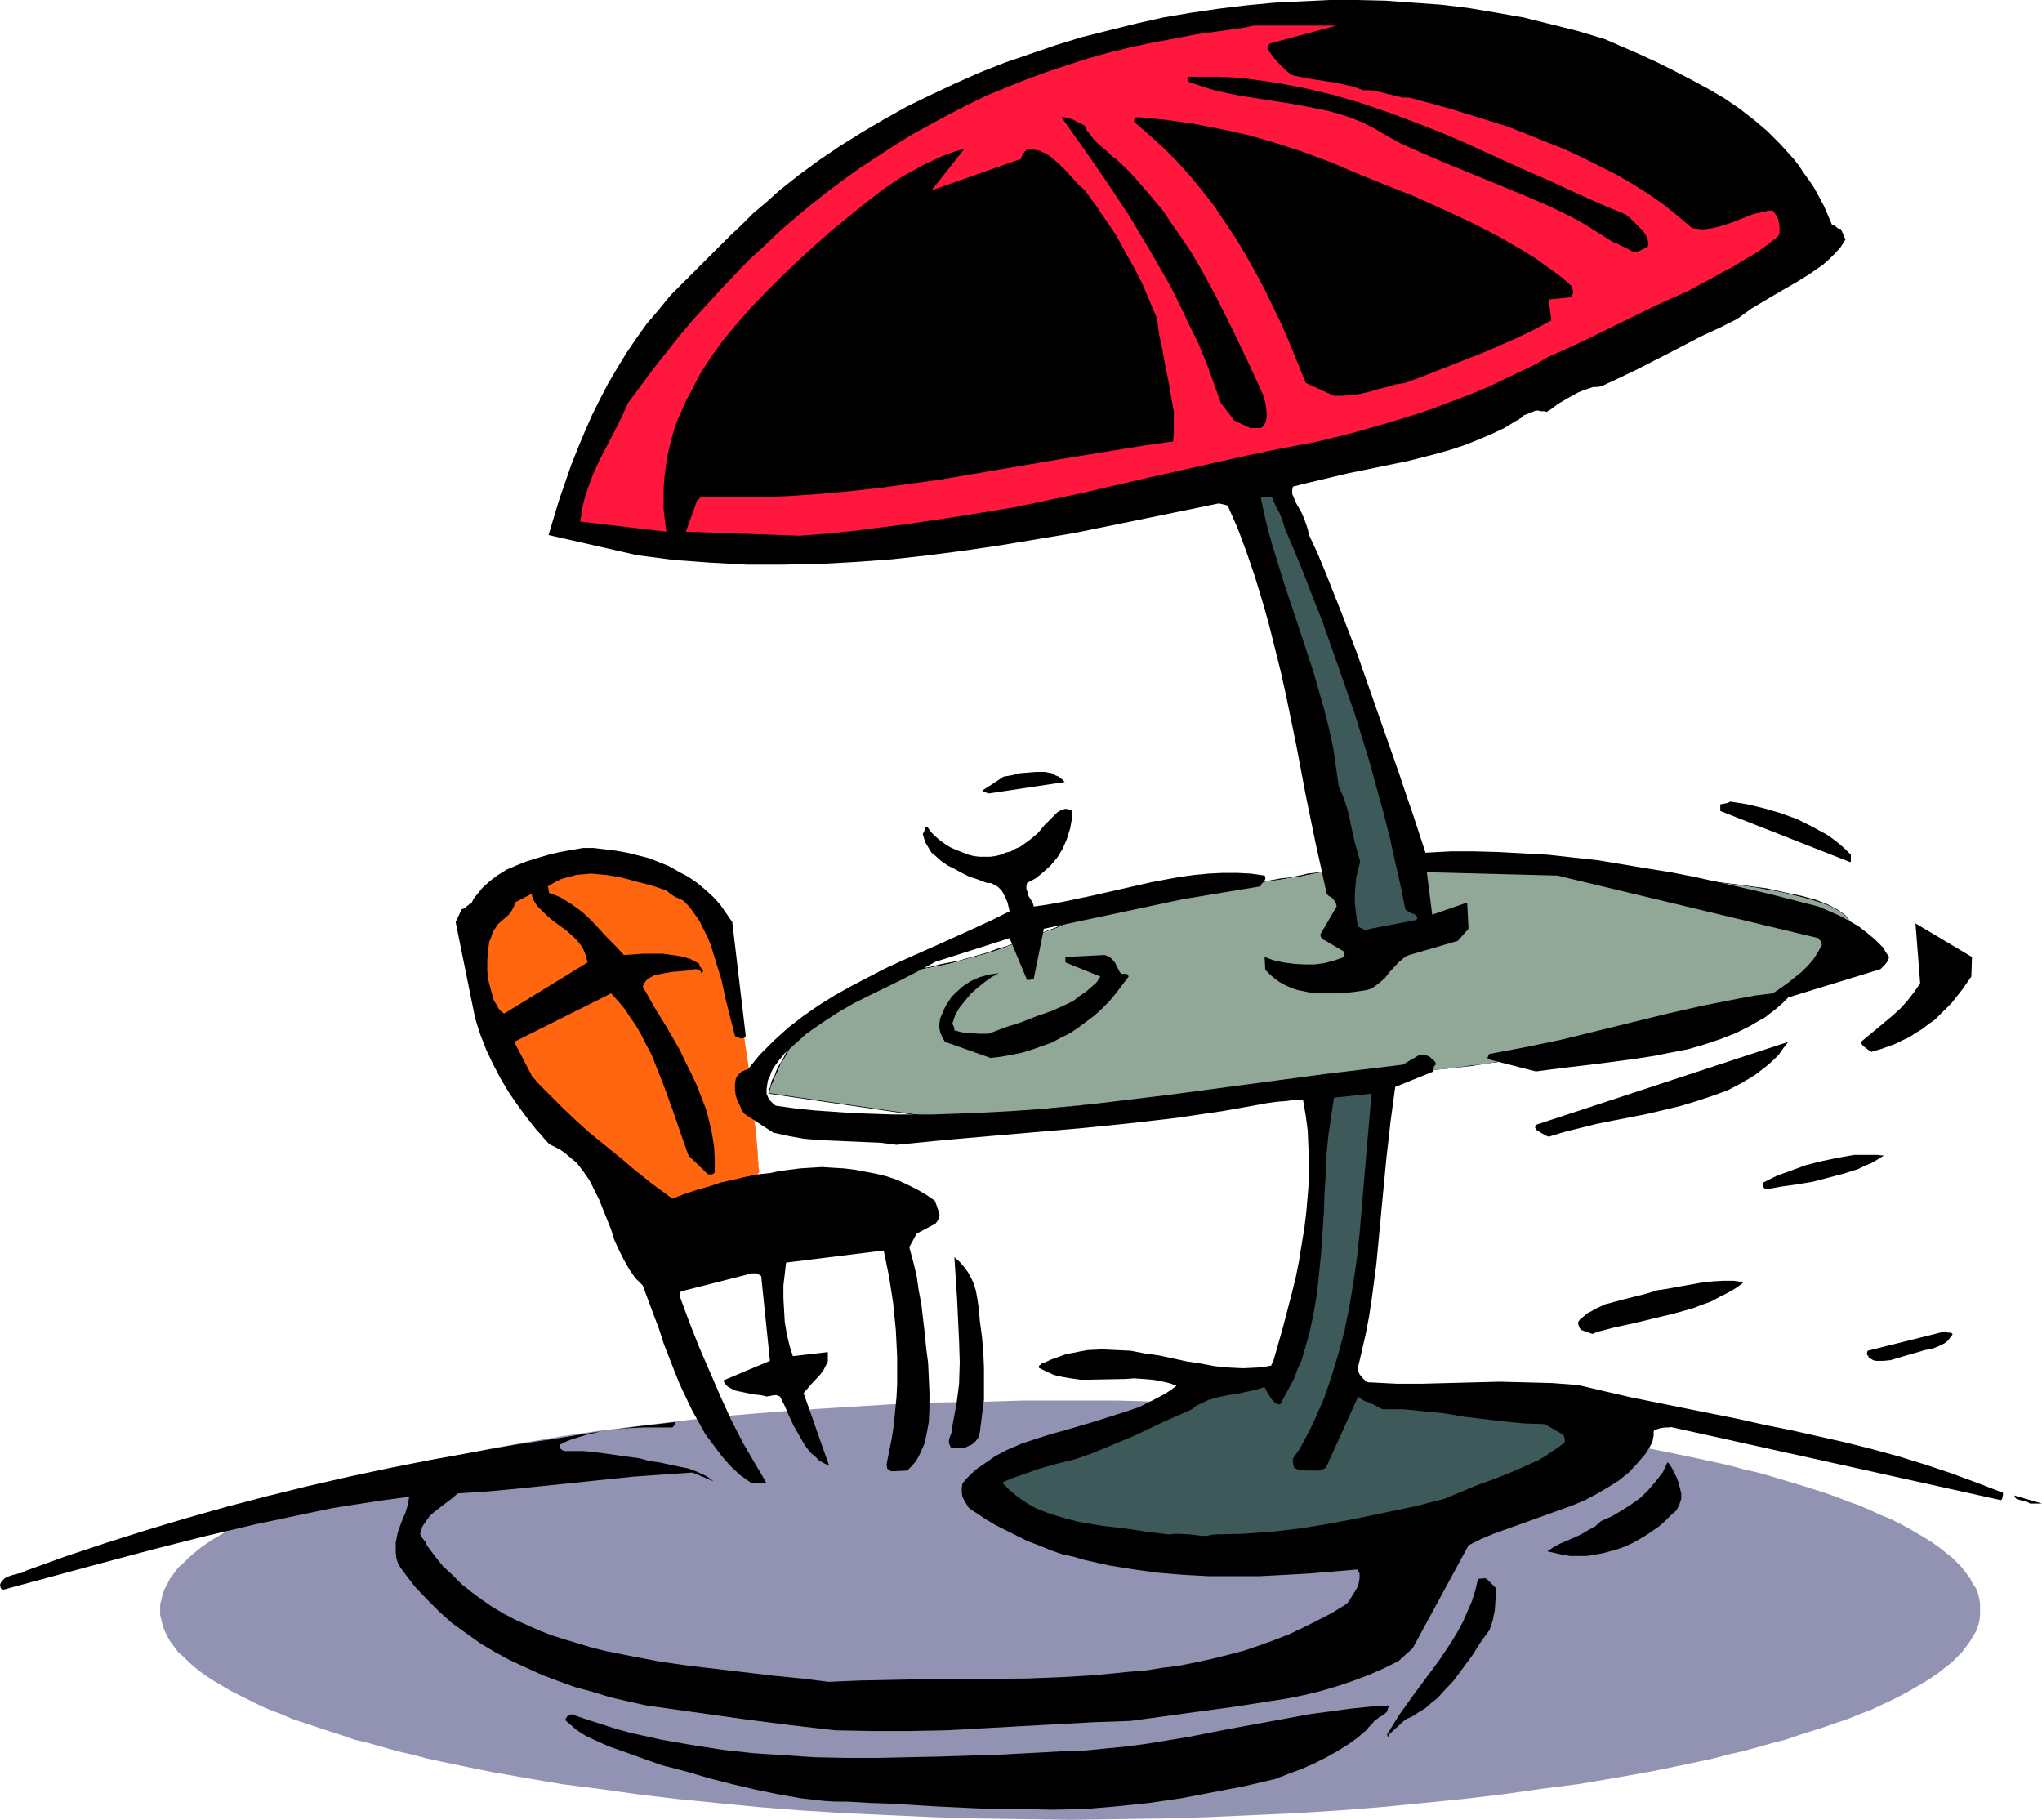
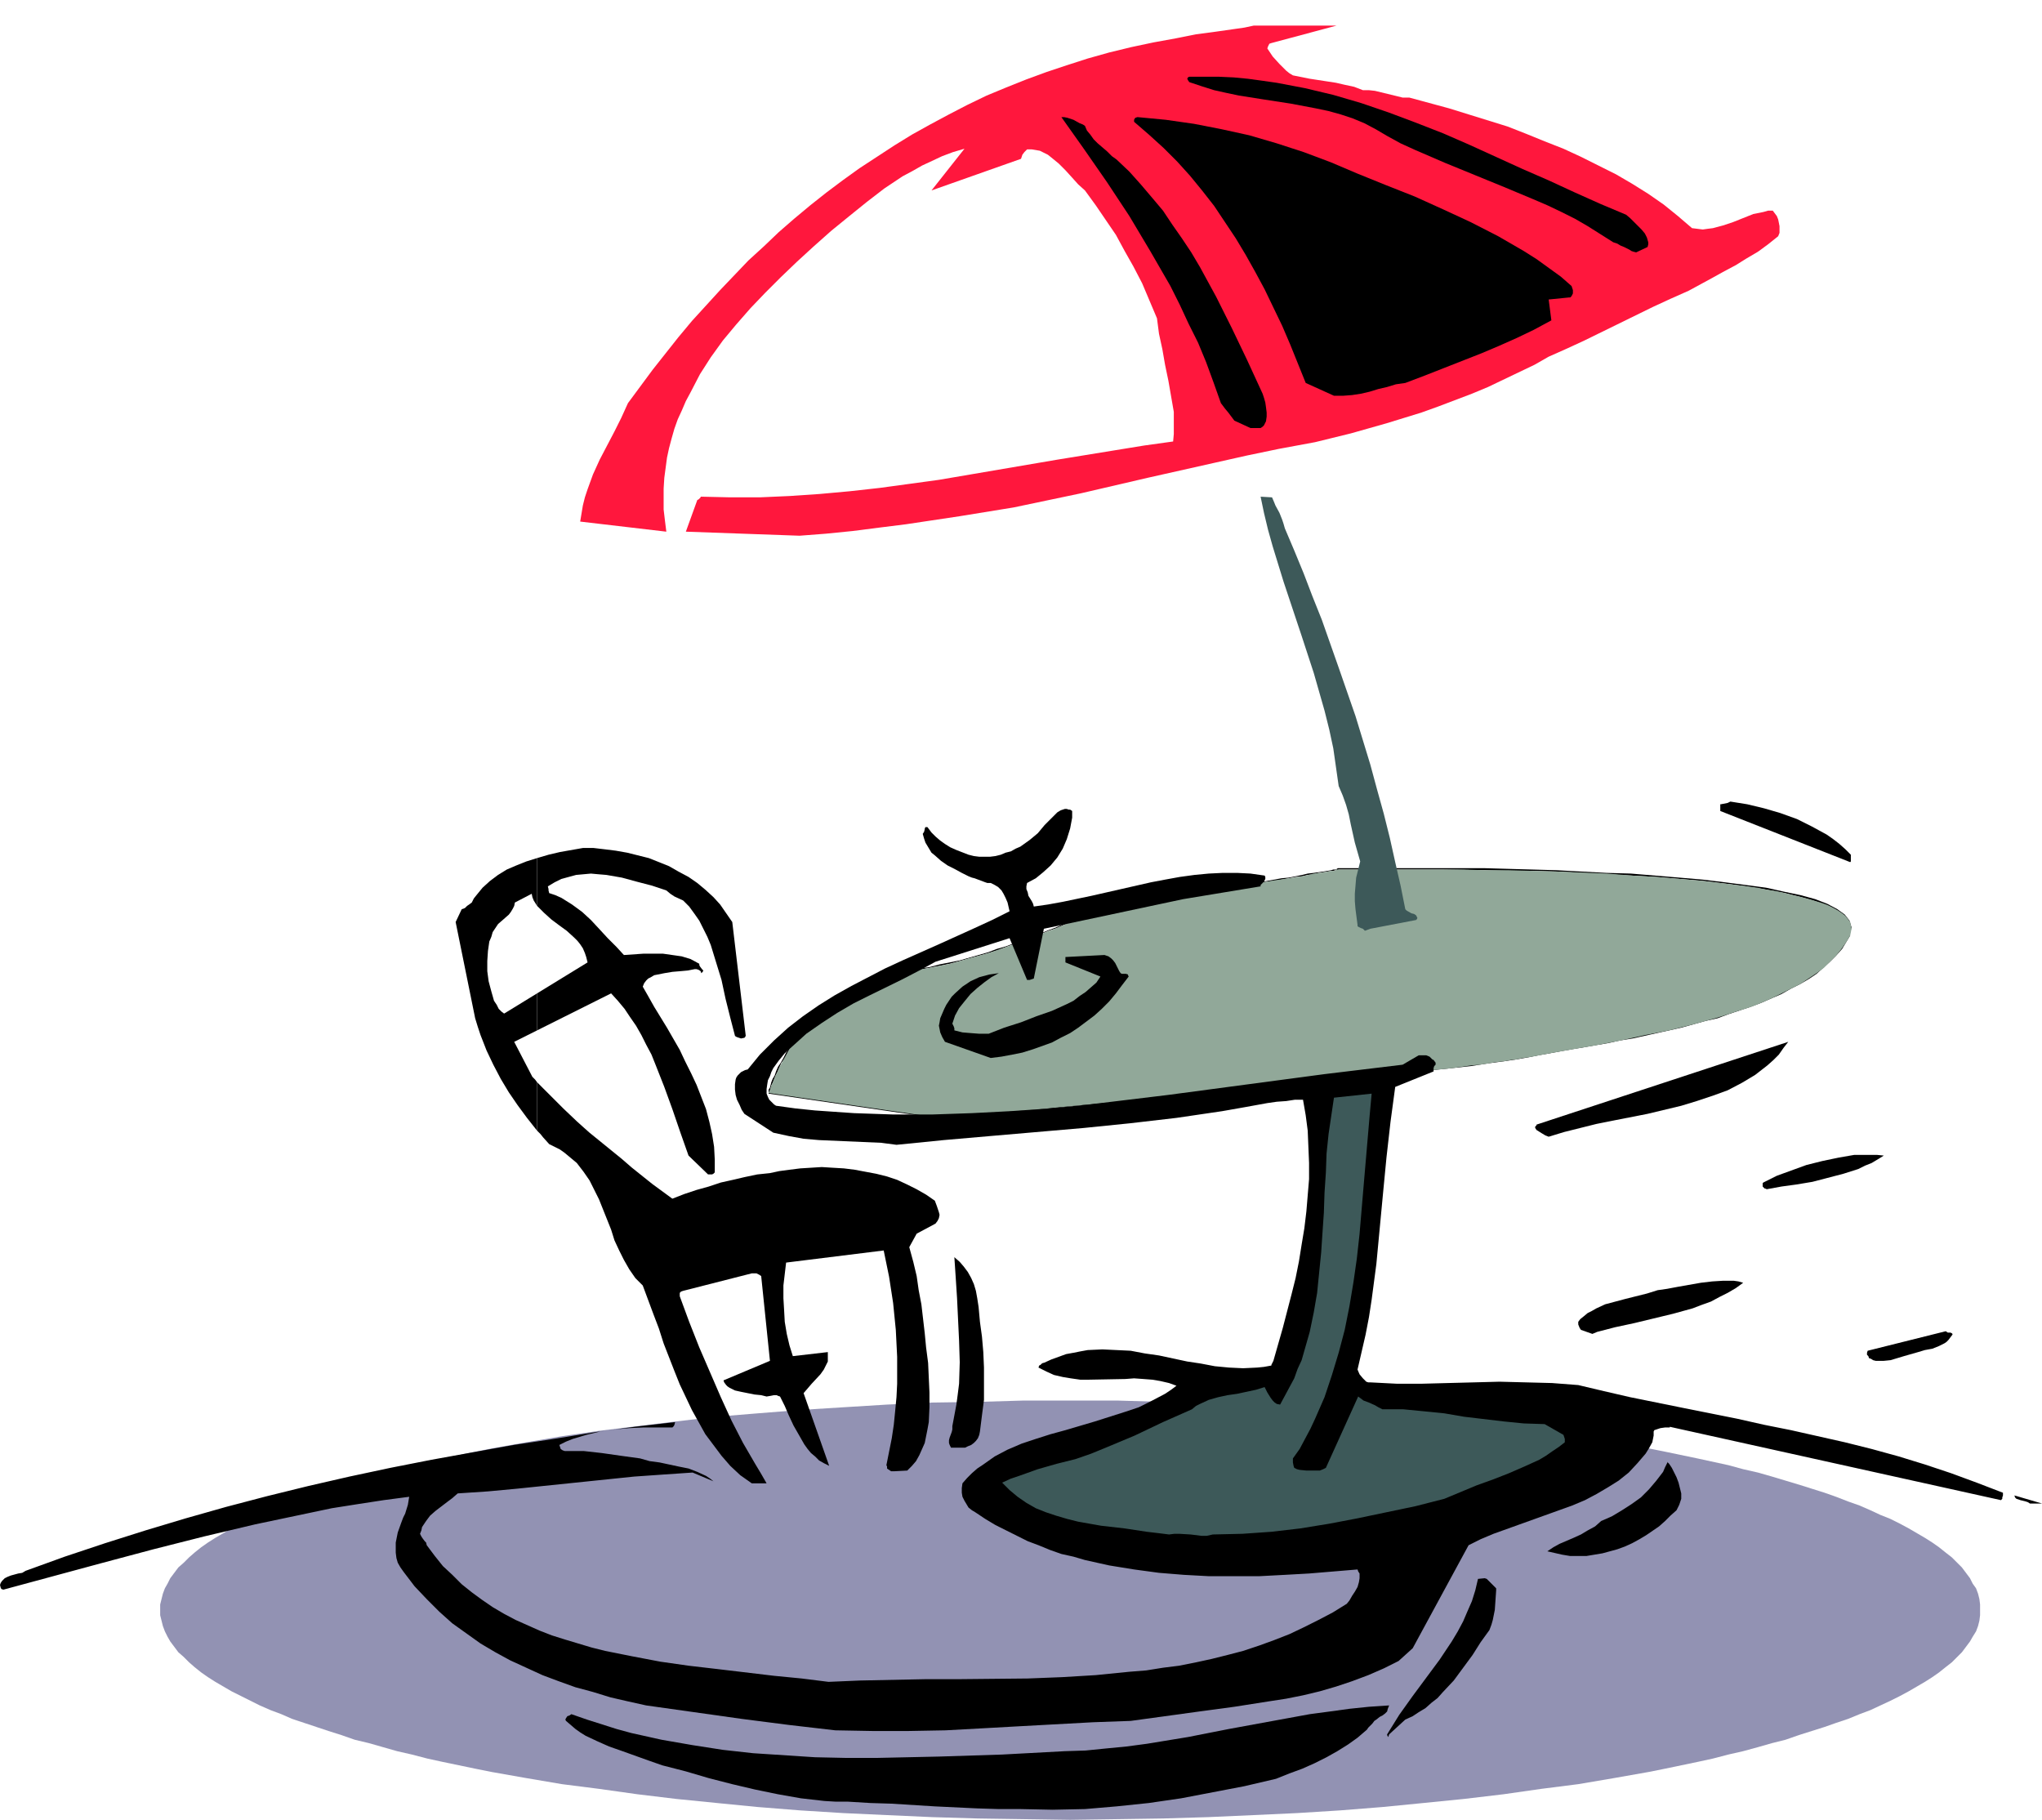
<svg xmlns="http://www.w3.org/2000/svg" xmlns:ns1="http://sodipodi.sourceforge.net/DTD/sodipodi-0.dtd" xmlns:ns2="http://www.inkscape.org/namespaces/inkscape" version="1.0" width="129.724mm" height="115.599mm" id="svg34" ns1:docname="Patio Furniture 3.wmf">
  <ns1:namedview id="namedview34" pagecolor="#ffffff" bordercolor="#000000" borderopacity="0.25" ns2:showpageshadow="2" ns2:pageopacity="0.0" ns2:pagecheckerboard="0" ns2:deskcolor="#d1d1d1" ns2:document-units="mm" />
  <defs id="defs1">
    <pattern id="WMFhbasepattern" patternUnits="userSpaceOnUse" width="6" height="6" x="0" y="0" />
  </defs>
  <path style="fill:#9292b3;fill-opacity:1;fill-rule:evenodd;stroke:none" d="m 256.944,336.247 h 11.312 l 10.989,0.323 10.827,0.162 10.827,0.485 10.504,0.646 10.342,0.646 10.181,0.808 9.858,0.808 9.696,1.131 9.534,1.131 9.05,1.131 8.888,1.293 8.565,1.454 8.242,1.454 4.04,0.808 3.878,0.808 3.878,0.808 3.717,0.808 3.717,0.808 3.555,0.969 3.555,0.808 3.394,0.969 3.232,0.969 3.232,0.969 3.07,0.969 3.07,0.969 2.747,0.969 2.909,1.131 2.747,0.969 2.586,1.131 2.424,1.131 2.424,0.969 2.262,1.131 2.101,1.131 1.939,1.131 1.939,1.131 1.778,1.131 1.616,1.131 1.616,1.293 1.454,1.131 1.293,1.293 1.131,1.131 0.97,1.293 0.97,1.293 0.646,1.293 0.808,1.131 0.485,1.293 0.323,1.293 0.162,1.293 v 1.293 1.293 l -0.162,1.293 -0.323,1.293 -0.485,1.293 -0.808,1.293 -0.646,1.131 -0.97,1.293 -0.97,1.293 -1.131,1.131 -1.293,1.293 -1.454,1.131 -1.616,1.293 -1.616,1.131 -1.778,1.131 -1.939,1.131 -1.939,1.131 -2.101,1.131 -2.262,1.131 -2.424,1.131 -2.424,1.131 -2.586,0.969 -2.747,1.131 -2.909,0.969 -2.747,0.969 -3.07,0.969 -3.07,0.969 -3.232,1.131 -3.232,0.808 -3.394,0.969 -3.555,0.969 -3.555,0.808 -3.717,0.969 -3.717,0.808 -3.878,0.808 -3.878,0.808 -4.04,0.808 -8.242,1.454 -8.565,1.454 -8.888,1.131 -9.05,1.293 -9.534,1.131 -9.696,0.969 -9.858,0.969 -10.181,0.808 -10.342,0.646 -10.504,0.485 -10.827,0.485 -10.827,0.323 -10.989,0.162 -11.312,0.162 -11.15,-0.162 -10.989,-0.162 -10.989,-0.323 -10.827,-0.485 -10.504,-0.485 -10.342,-0.646 -10.181,-0.808 -9.858,-0.969 -9.696,-0.969 -9.373,-1.131 -9.211,-1.293 -8.888,-1.131 -8.565,-1.454 -8.242,-1.454 -4.04,-0.808 -3.878,-0.808 -3.878,-0.808 -3.717,-0.808 -3.717,-0.969 -3.555,-0.808 -3.394,-0.969 -3.394,-0.969 -3.394,-0.808 -3.232,-1.131 -3.07,-0.969 -2.909,-0.969 -2.909,-0.969 -2.909,-0.969 -2.586,-1.131 -2.586,-0.969 -2.586,-1.131 -2.262,-1.131 -2.262,-1.131 -2.262,-1.131 -1.939,-1.131 -1.939,-1.131 -1.778,-1.131 -1.616,-1.131 -1.616,-1.293 -1.293,-1.131 -1.293,-1.293 -1.293,-1.131 -0.97,-1.293 -0.97,-1.293 -0.646,-1.131 -0.646,-1.293 -0.485,-1.293 -0.323,-1.293 -0.323,-1.293 v -1.293 -1.293 l 0.323,-1.293 0.323,-1.293 0.485,-1.293 0.646,-1.131 0.646,-1.293 0.97,-1.293 0.97,-1.293 1.293,-1.131 1.293,-1.293 1.293,-1.131 1.616,-1.293 1.616,-1.131 1.778,-1.131 1.939,-1.131 1.939,-1.131 2.262,-1.131 2.262,-1.131 2.262,-0.969 2.586,-1.131 2.586,-1.131 2.586,-0.969 2.909,-1.131 2.909,-0.969 2.909,-0.969 3.07,-0.969 3.232,-0.969 3.394,-0.969 3.394,-0.969 3.394,-0.808 3.555,-0.969 3.717,-0.808 3.717,-0.808 3.878,-0.808 3.878,-0.808 4.04,-0.808 8.242,-1.454 8.565,-1.454 8.888,-1.293 9.211,-1.131 9.373,-1.131 9.696,-1.131 9.858,-0.808 10.181,-0.808 10.342,-0.646 10.504,-0.646 10.827,-0.485 10.989,-0.162 10.989,-0.323 z" id="path1" />
  <path style="fill:#000000;fill-opacity:1;fill-rule:evenodd;stroke:none" d="m 184.547,262.567 0.162,-0.162 v -0.323 l 0.162,-0.323 0.162,-0.485 0.162,-0.646 0.323,-0.646 0.323,-0.808 0.323,-0.808 0.485,-0.969 0.485,-1.131 0.485,-1.131 0.808,-0.969 0.646,-1.293 0.646,-1.293 0.97,-1.293 0.97,-1.131 0.808,-1.293 2.262,-2.585 1.293,-1.293 1.293,-1.293 1.454,-1.131 1.454,-1.131 1.616,-1.131 1.778,-0.969 1.778,-1.131 1.778,-0.808 2.101,-0.808 2.101,-0.808 2.101,-0.646 2.424,-0.485 2.424,-0.323 v -0.323 l -2.424,0.323 -2.424,0.485 -2.262,0.646 -2.101,0.808 -1.939,0.808 -1.939,0.969 -1.778,0.969 -1.616,1.131 -1.778,1.131 -1.454,1.131 -1.454,1.131 -1.293,1.293 -1.293,1.293 -1.131,1.293 -1.131,1.293 -0.97,1.293 -0.97,1.293 -0.808,1.293 -0.808,1.131 -0.646,1.293 -0.646,1.131 -0.646,0.969 -0.485,1.131 -0.323,0.969 -0.485,0.808 -0.323,0.808 -0.162,0.646 -0.162,0.646 -0.323,0.485 v 0.485 0.323 -0.162 z" id="path2" />
  <path style="fill:#000000;fill-opacity:1;fill-rule:evenodd;stroke:none" d="m 218.321,233.321 2.424,-0.485 2.424,-0.485 2.424,-0.485 2.424,-0.485 2.424,-0.646 2.262,-0.646 2.424,-0.646 2.262,-0.646 2.101,-0.646 2.101,-0.808 2.101,-0.808 2.262,-0.646 1.939,-0.808 1.939,-0.808 1.939,-0.808 1.939,-0.646 1.778,-0.808 3.555,-1.454 1.778,-0.646 1.616,-0.646 1.454,-0.646 1.616,-0.646 1.454,-0.485 1.293,-0.485 1.454,-0.485 1.293,-0.323 1.131,-0.323 1.131,-0.323 1.131,-0.162 0.97,-0.162 h 0.97 v -0.162 h -0.97 -0.97 l -1.131,0.162 -1.131,0.323 -1.293,0.323 -1.293,0.485 -1.293,0.323 -1.454,0.485 -1.454,0.646 -1.616,0.646 -1.454,0.485 -1.616,0.808 -1.778,0.646 -3.555,1.454 -1.778,0.808 -1.778,0.646 -1.939,0.808 -2.101,0.646 -1.939,0.969 -2.101,0.646 -2.101,0.808 -2.262,0.646 -2.101,0.808 -2.262,0.646 -2.262,0.646 -2.262,0.646 -2.424,0.485 -2.424,0.485 -2.424,0.646 -2.424,0.323 -2.424,0.485 z" id="path3" />
  <path style="fill:#000000;fill-opacity:1;fill-rule:evenodd;stroke:none" d="m 276.336,215.224 0.808,-0.162 h 1.131 1.293 l 1.454,-0.162 1.454,-0.162 1.616,-0.162 1.454,-0.162 1.778,-0.162 1.778,-0.323 1.939,-0.162 1.778,-0.323 1.939,-0.162 3.717,-0.646 1.939,-0.323 1.939,-0.323 1.778,-0.323 1.778,-0.162 1.778,-0.323 1.778,-0.323 1.616,-0.323 1.616,-0.162 1.293,-0.323 1.454,-0.162 1.131,-0.323 1.131,-0.162 0.97,-0.162 0.97,-0.162 h 0.485 l 0.485,-0.162 h 0.485 v -0.162 0 h -0.485 -0.485 l -0.485,0.162 -0.97,0.162 -0.97,0.162 -1.131,0.162 -1.131,0.162 -1.454,0.162 -1.293,0.323 -1.616,0.323 -1.616,0.323 -1.778,0.162 -1.778,0.323 -1.778,0.323 -1.778,0.323 -1.939,0.162 -1.939,0.323 -3.717,0.646 -1.939,0.162 -1.778,0.323 -1.939,0.323 -1.778,0.162 -1.778,0.162 -1.454,0.323 -1.616,0.162 -1.454,0.162 -1.454,0.162 h -1.293 -1.131 l -0.808,0.162 z" id="path4" />
-   <path style="fill:#000000;fill-opacity:1;fill-rule:evenodd;stroke:none" d="m 321.099,208.922 v 0 l 0.323,-0.162 h 5.333 2.909 16.645 l 10.342,0.162 5.656,0.162 h 5.656 l 5.818,0.162 12.12,0.646 5.818,0.323 5.818,0.323 5.818,0.485 5.656,0.485 5.333,0.646 5.01,0.646 4.848,0.808 4.363,0.808 3.878,0.969 3.394,0.969 3.07,1.131 2.262,1.131 1.778,1.293 0.97,1.454 0.485,1.454 -0.323,1.777 v -0.162 l 0.162,0.162 v 0 l 0.485,-1.777 -0.485,-1.616 -1.131,-1.454 -1.778,-1.293 -2.424,-1.293 -2.909,-1.131 -3.555,-0.969 -3.878,-0.808 -4.363,-0.969 -4.848,-0.646 -5.01,-0.646 -5.333,-0.646 -5.656,-0.485 -5.818,-0.485 -5.818,-0.485 -5.818,-0.162 -12.12,-0.646 -5.818,-0.162 -5.656,-0.162 -5.656,-0.162 h -10.342 -16.645 -2.909 -5.333 l -0.323,0.162 v 0 z" id="path5" />
+   <path style="fill:#000000;fill-opacity:1;fill-rule:evenodd;stroke:none" d="m 321.099,208.922 v 0 l 0.323,-0.162 h 5.333 2.909 16.645 l 10.342,0.162 5.656,0.162 h 5.656 l 5.818,0.162 12.12,0.646 5.818,0.323 5.818,0.323 5.818,0.485 5.656,0.485 5.333,0.646 5.01,0.646 4.848,0.808 4.363,0.808 3.878,0.969 3.394,0.969 3.07,1.131 2.262,1.131 1.778,1.293 0.97,1.454 0.485,1.454 -0.323,1.777 v -0.162 v 0 l 0.485,-1.777 -0.485,-1.616 -1.131,-1.454 -1.778,-1.293 -2.424,-1.293 -2.909,-1.131 -3.555,-0.969 -3.878,-0.808 -4.363,-0.969 -4.848,-0.646 -5.01,-0.646 -5.333,-0.646 -5.656,-0.485 -5.818,-0.485 -5.818,-0.485 -5.818,-0.162 -12.12,-0.646 -5.818,-0.162 -5.656,-0.162 -5.656,-0.162 h -10.342 -16.645 -2.909 -5.333 l -0.323,0.162 v 0 z" id="path5" />
  <path style="fill:#000000;fill-opacity:1;fill-rule:evenodd;stroke:none" d="m 444.076,224.434 -0.97,1.777 -1.131,1.616 -1.293,1.454 -1.293,1.454 -1.778,1.454 -1.616,1.293 -1.939,1.293 -1.939,1.293 -2.101,1.131 -2.262,1.131 -2.424,1.131 -2.424,0.969 -2.586,0.969 -2.586,0.969 -2.747,0.808 -2.747,0.969 -2.747,0.808 -2.909,0.808 -2.909,0.646 -2.909,0.646 -2.909,0.808 -2.909,0.485 -2.909,0.646 -3.07,0.646 -2.909,0.485 -2.909,0.485 -2.747,0.646 -2.909,0.485 -2.747,0.485 -2.586,0.485 -2.747,0.485 -2.424,0.485 v 0.162 l 2.424,-0.485 2.747,-0.485 2.586,-0.485 2.747,-0.485 2.909,-0.485 2.747,-0.485 2.909,-0.485 2.909,-0.646 3.07,-0.485 2.909,-0.646 2.909,-0.646 2.909,-0.646 2.909,-0.646 2.909,-0.808 2.909,-0.808 2.909,-0.646 2.586,-0.969 2.909,-0.969 2.424,-0.808 2.586,-0.969 2.586,-1.131 2.262,-0.969 2.262,-1.293 2.262,-1.131 1.939,-1.131 1.939,-1.293 1.616,-1.454 1.616,-1.454 1.454,-1.454 1.454,-1.616 0.97,-1.616 0.97,-1.616 z" id="path6" />
  <path style="fill:#000000;fill-opacity:1;fill-rule:evenodd;stroke:none" d="m 366.993,253.68 -2.747,0.323 -3.232,0.646 -3.717,0.485 -4.04,0.485 -4.525,0.485 -4.686,0.646 -5.171,0.646 -5.333,0.485 -5.494,0.646 -5.656,0.646 -5.979,0.485 -5.979,0.646 -5.979,0.646 -6.141,0.646 -5.979,0.485 -5.979,0.646 -5.979,0.485 -5.979,0.646 -5.656,0.485 -5.494,0.485 -5.171,0.485 -5.01,0.485 -4.848,0.485 -4.202,0.323 -4.04,0.323 -3.717,0.323 -3.07,0.323 -2.586,0.162 -2.101,0.162 -1.616,0.162 h -0.97 l -0.323,0.162 0.162,0.323 v -0.323 0.323 l 0.162,-0.162 h 0.97 l 1.616,-0.162 2.101,-0.162 2.586,-0.162 3.07,-0.323 3.717,-0.323 4.04,-0.485 4.202,-0.323 4.848,-0.323 5.01,-0.646 5.171,-0.323 5.494,-0.646 5.656,-0.485 5.979,-0.485 5.979,-0.485 5.979,-0.646 5.979,-0.646 6.141,-0.485 5.979,-0.646 5.979,-0.646 5.979,-0.485 5.656,-0.808 5.494,-0.485 5.333,-0.646 5.171,-0.646 4.686,-0.485 4.525,-0.485 4.04,-0.646 3.717,-0.485 3.232,-0.485 2.747,-0.485 z" id="path7" />
  <path style="fill:#000000;fill-opacity:1;fill-rule:evenodd;stroke:none" d="m 225.593,268.222 -41.046,-5.978 v 0.323 l 41.046,5.978 z" id="path8" />
  <path style="fill:#91a899;fill-opacity:1;fill-rule:evenodd;stroke:none" d="m 184.547,262.405 v -0.162 l 0.162,-0.162 0.162,-0.323 0.162,-0.485 0.162,-0.646 0.323,-0.646 0.323,-0.808 0.323,-0.808 0.485,-0.969 0.485,-1.131 1.131,-2.101 1.454,-2.585 1.778,-2.424 2.101,-2.585 2.424,-2.585 1.293,-1.293 1.454,-1.131 1.454,-1.131 1.616,-1.131 1.778,-1.131 1.778,-0.969 1.939,-0.969 1.939,-0.808 2.101,-0.646 2.262,-0.646 2.262,-0.485 2.424,-0.485 5.01,-0.808 4.848,-0.969 4.525,-1.293 4.686,-1.293 4.202,-1.454 4.363,-1.454 3.878,-1.616 3.878,-1.454 3.717,-1.616 3.394,-1.293 3.232,-1.293 2.909,-1.131 2.747,-0.969 2.424,-0.808 1.293,-0.162 0.97,-0.162 0.97,-0.162 0.97,-0.162 h 0.97 1.131 l 1.293,-0.162 h 1.293 l 1.454,-0.162 1.616,-0.162 3.394,-0.485 3.555,-0.485 3.717,-0.485 7.595,-1.131 3.717,-0.646 3.394,-0.485 3.232,-0.485 1.454,-0.323 1.293,-0.323 1.293,-0.162 1.131,-0.162 0.97,-0.162 0.808,-0.162 h 0.646 l 0.485,-0.162 0.162,-0.162 h 0.162 1.454 0.808 4.848 1.454 11.797 4.848 5.01 l 5.333,0.162 h 5.656 l 5.818,0.162 5.818,0.162 11.958,0.485 5.979,0.485 5.818,0.323 5.656,0.485 5.656,0.485 5.333,0.646 5.01,0.646 2.586,0.323 2.262,0.485 2.262,0.323 2.101,0.485 1.939,0.485 2.101,0.485 1.778,0.485 1.616,0.485 1.616,0.485 1.293,0.485 1.293,0.646 1.131,0.646 0.97,0.646 0.808,0.646 0.646,0.808 0.485,0.646 0.162,0.808 0.162,0.808 -0.162,0.808 -0.162,0.808 -0.97,1.616 -1.131,1.616 -1.293,1.616 -1.454,1.454 -1.454,1.454 -1.778,1.293 -1.939,1.293 -1.939,1.293 -2.262,1.131 -2.262,1.131 -2.262,1.131 -2.586,1.131 -2.424,0.969 -2.586,0.808 -5.494,1.777 -5.818,1.616 -5.818,1.454 -5.818,1.131 -5.818,1.293 -5.818,1.131 -5.656,0.969 -5.494,0.969 -5.171,0.969 -1.293,0.162 -1.454,0.323 -1.454,0.162 -1.778,0.323 -1.778,0.162 -1.778,0.323 -2.101,0.323 -2.101,0.162 -4.363,0.646 -4.848,0.485 -5.01,0.646 -5.333,0.646 -5.494,0.485 -5.818,0.646 -5.818,0.646 -5.979,0.485 -24.24,2.424 -5.979,0.646 -5.818,0.485 -5.656,0.485 -5.494,0.485 -5.333,0.485 -5.01,0.485 -4.686,0.485 -2.262,0.162 -2.101,0.162 -2.101,0.162 -1.939,0.162 -1.778,0.162 -1.778,0.162 -1.616,0.162 -1.454,0.162 -1.454,0.162 h -1.293 l -1.131,0.162 h -0.97 l -0.808,0.162 h -0.808 l -0.485,0.162 h -0.485 -0.323 z" id="path9" />
-   <path style="fill:#ff660f;fill-opacity:1;fill-rule:evenodd;stroke:none" d="m 182.285,281.471 v 0 -0.485 l -0.162,-0.808 v -0.969 l -0.162,-1.131 v -1.293 l -0.162,-1.616 -0.162,-1.939 -0.162,-1.939 -0.323,-2.101 -0.162,-2.101 -0.323,-2.424 -0.485,-5.009 -0.646,-5.009 -0.808,-5.332 -0.808,-5.171 -0.808,-5.009 -0.485,-2.262 -0.485,-2.262 -0.485,-2.262 -0.646,-1.939 -0.485,-1.939 -0.646,-1.616 -0.485,-1.454 -0.808,-1.293 -0.485,-1.131 -0.808,-0.808 -0.646,-0.646 -0.808,-0.808 -0.808,-0.808 -0.97,-0.808 -2.262,-1.939 -2.262,-1.939 -2.586,-1.939 -2.747,-1.939 -2.909,-1.939 -2.909,-1.616 -2.909,-1.616 -2.909,-1.131 -1.454,-0.485 -1.454,-0.323 -1.454,-0.323 -1.293,-0.162 h -1.293 l -1.293,0.162 -1.293,0.162 -1.293,0.323 -1.131,0.646 -1.131,0.646 -0.97,0.808 -0.97,1.131 -1.778,2.101 -1.778,2.101 -1.778,1.777 -1.778,1.777 -1.616,1.454 -1.616,1.454 -1.454,1.131 -1.454,1.131 -1.293,0.969 -1.131,0.808 -1.131,0.646 -0.808,0.646 -0.646,0.323 -0.646,0.323 -0.162,0.162 -0.162,0.162 v 0.323 0.323 0.485 l 0.162,0.808 v 0.808 l 0.162,0.808 0.162,0.969 0.162,1.131 0.162,1.293 0.162,1.293 0.323,1.454 0.646,2.908 0.97,3.393 0.97,3.393 1.293,3.555 1.616,3.555 1.778,3.716 2.262,3.555 1.131,1.777 1.293,1.777 1.293,1.616 1.616,1.616 1.454,1.616 1.616,1.454 3.394,3.07 3.07,3.07 2.909,3.07 2.747,3.232 2.586,3.07 2.424,3.07 2.101,2.908 2.101,2.747 1.778,2.585 1.454,2.424 1.454,2.101 0.485,0.808 0.485,0.969 0.485,0.646 0.485,0.808 0.323,0.485 0.323,0.485 0.162,0.485 0.162,0.323 v 0.162 h 0.162 z" id="path10" />
  <path style="fill:#000000;fill-opacity:1;fill-rule:evenodd;stroke:none" d="m 244.985,434.326 7.757,0.162 7.757,-0.162 7.595,-0.646 7.757,-0.808 7.757,-1.131 7.595,-1.454 7.595,-1.454 7.595,-1.777 3.232,-1.293 3.07,-1.131 2.909,-1.293 2.909,-1.454 2.586,-1.454 2.586,-1.616 2.262,-1.616 2.262,-1.939 0.323,-0.485 0.485,-0.485 0.485,-0.485 0.485,-0.646 0.485,-0.323 0.808,-0.646 0.646,-0.323 0.646,-0.485 0.485,-0.485 0.162,-0.646 0.323,-0.808 -4.848,0.323 -4.686,0.485 -4.686,0.646 -4.848,0.646 -9.696,1.777 -9.696,1.777 -9.858,1.939 -9.858,1.616 -4.848,0.646 -5.01,0.485 -4.848,0.485 -5.01,0.162 -15.029,0.808 -15.19,0.485 -7.434,0.162 -7.434,0.162 h -7.434 l -7.434,-0.162 -7.434,-0.485 -7.434,-0.485 -7.272,-0.808 -7.272,-1.131 -7.434,-1.293 -7.272,-1.616 -3.555,-0.969 -3.555,-1.131 -3.555,-1.131 -3.717,-1.293 -0.485,0.323 -0.485,0.162 -0.323,0.485 -0.162,0.323 0.162,0.323 1.131,0.969 1.131,0.969 1.131,0.808 1.293,0.808 2.747,1.293 2.909,1.293 3.232,1.131 6.302,2.262 3.232,1.131 5.656,1.454 5.494,1.616 5.656,1.454 5.494,1.293 5.494,1.131 5.494,0.969 5.656,0.646 2.747,0.162 h 2.909 l 5.333,0.323 5.171,0.162 5.171,0.323 5.171,0.323 10.181,0.485 5.171,0.162 z" id="path11" />
  <path style="fill:#000000;fill-opacity:1;fill-rule:evenodd;stroke:none" d="m 333.542,416.39 3.878,-3.555 1.778,-0.808 1.454,-0.969 1.616,-0.969 1.454,-1.293 1.454,-1.131 1.293,-1.454 2.586,-2.747 2.262,-3.07 2.262,-3.07 1.939,-3.07 2.101,-2.908 0.485,-1.293 0.323,-1.131 0.485,-2.424 0.323,-4.686 v -0.485 l -0.323,-0.323 -0.808,-0.808 -0.808,-0.808 -0.323,-0.323 -0.485,-0.162 -1.616,0.162 -0.646,2.747 -0.808,2.585 -1.131,2.585 -0.97,2.262 -1.293,2.424 -1.454,2.424 -2.909,4.363 -3.232,4.363 -3.232,4.363 -3.232,4.524 -2.909,4.686 v 0 0.162 l 0.162,0.323 v 0.162 0 l 0.162,-0.162 z" id="path12" />
  <path style="fill:#000000;fill-opacity:1;fill-rule:evenodd;stroke:none" d="m 200.545,415.421 8.888,0.162 h 8.726 l 8.888,-0.162 8.888,-0.485 8.726,-0.485 17.776,-0.969 9.05,-0.323 8.242,-1.131 8.242,-1.131 8.403,-1.131 8.242,-1.293 4.202,-0.646 4.04,-0.808 4.04,-0.969 3.878,-1.131 3.878,-1.293 3.878,-1.454 3.717,-1.616 3.555,-1.777 3.394,-3.07 13.413,-24.722 2.909,-1.454 3.07,-1.293 6.302,-2.262 6.302,-2.262 6.302,-2.262 3.07,-1.293 2.747,-1.454 2.747,-1.616 2.586,-1.616 2.424,-1.939 2.101,-2.262 0.97,-1.131 0.97,-1.131 0.808,-1.293 0.808,-1.454 0.162,-0.808 0.162,-0.808 v -0.969 l 0.162,-0.323 0.485,-0.162 0.97,-0.323 1.131,-0.162 h 1.131 v -0.162 l 79.507,17.612 0.323,-0.323 v -0.323 l 0.162,-0.485 v -0.646 l -6.302,-2.424 -6.141,-2.262 -6.302,-2.101 -6.302,-1.939 -6.464,-1.777 -6.464,-1.616 -12.928,-2.908 -6.464,-1.293 -6.464,-1.454 -12.928,-2.585 -12.766,-2.585 -6.302,-1.454 -6.141,-1.454 -6.302,-0.485 -6.302,-0.162 -6.302,-0.162 -6.141,0.162 -6.302,0.162 -6.141,0.162 h -6.141 l -6.302,-0.323 h -0.485 l -0.485,-0.162 -0.323,-0.323 -0.485,-0.485 -0.808,-0.969 -0.485,-1.131 0.97,-4.201 0.97,-4.201 0.808,-4.201 0.646,-4.201 1.131,-8.564 0.808,-8.564 0.808,-8.564 0.808,-8.402 0.97,-8.564 1.131,-8.402 9.211,-3.716 v -0.808 l 0.162,-0.485 0.323,-0.323 v -0.485 l -0.485,-0.646 -0.323,-0.162 -0.323,-0.323 -0.323,-0.323 -0.808,-0.323 h -0.808 -0.97 l -3.878,2.262 -9.373,1.131 -9.373,1.131 -37.653,5.009 -9.373,1.131 -9.373,1.131 -9.534,0.969 -9.373,0.646 -9.373,0.485 -9.534,0.323 h -9.373 l -9.373,-0.323 -4.686,-0.323 -4.686,-0.323 -4.686,-0.485 -4.686,-0.646 -0.485,-0.323 -0.485,-0.485 -0.646,-0.646 -0.323,-0.646 -0.323,-0.808 v -1.131 l 0.162,-1.131 0.162,-0.969 0.485,-0.969 0.323,-0.969 0.485,-0.969 1.293,-1.777 1.454,-1.777 1.778,-1.616 1.616,-1.454 1.778,-1.616 3.717,-2.585 3.717,-2.424 3.878,-2.262 3.878,-1.939 7.918,-3.878 4.04,-2.101 3.878,-2.101 17.776,-5.655 4.202,10.018 h 0.646 l 0.97,-0.323 2.424,-11.957 33.451,-7.109 18.584,-3.07 v 0 -0.323 l 0.162,-0.162 0.646,-0.646 0.162,-0.323 0.162,-0.323 v -0.485 l -0.162,-0.323 -3.394,-0.485 -3.232,-0.162 h -3.394 l -3.394,0.162 -3.394,0.323 -3.555,0.485 -3.555,0.646 -3.394,0.646 -7.11,1.616 -7.11,1.616 -6.949,1.454 -3.555,0.646 -3.394,0.485 -0.162,-0.646 -0.323,-0.646 -0.808,-1.293 -0.162,-0.808 -0.323,-0.808 v -0.646 l 0.162,-0.808 2.101,-1.131 1.778,-1.454 1.778,-1.616 1.616,-1.939 1.293,-2.101 0.97,-2.262 0.808,-2.585 0.485,-2.585 v -1.616 l -0.485,-0.323 h -0.323 l -0.485,-0.162 h -0.485 l -0.97,0.323 -0.808,0.485 -0.808,0.808 -0.808,0.808 -1.454,1.454 -1.616,1.939 -1.939,1.616 -2.262,1.616 -1.131,0.485 -1.131,0.646 -1.293,0.323 -1.131,0.485 -1.293,0.323 -1.293,0.162 h -1.293 -1.293 l -1.293,-0.162 -1.293,-0.323 -2.909,-1.131 -1.454,-0.646 -1.293,-0.808 -1.131,-0.808 -1.131,-0.969 -0.97,-0.969 -0.97,-1.293 h -0.323 -0.162 l -0.162,0.323 v 0.162 l -0.162,0.646 -0.323,0.485 0.323,1.131 0.323,0.969 0.485,0.808 0.97,1.616 0.808,0.646 1.454,1.293 1.616,1.131 1.616,0.808 1.778,0.969 1.616,0.808 0.808,0.323 0.646,0.162 1.293,0.485 1.293,0.485 0.485,0.162 h 0.808 l 0.97,0.485 0.808,0.485 0.808,0.808 0.485,0.808 0.485,0.969 0.485,1.131 0.485,2.101 -4.202,2.101 -4.202,1.939 -8.565,3.878 -8.726,3.878 -4.202,1.939 -4.04,2.101 -4.04,2.101 -4.04,2.262 -3.878,2.424 -3.717,2.585 -3.555,2.747 -3.394,3.07 -3.394,3.393 -1.454,1.777 -1.454,1.777 -0.646,0.162 -0.323,0.162 -0.646,0.323 -0.323,0.323 -0.485,0.485 -0.323,0.485 -0.162,0.485 -0.162,1.131 v 1.293 l 0.162,1.293 0.323,1.131 0.646,1.293 0.485,1.131 0.646,0.969 6.949,4.524 3.717,0.808 3.555,0.646 3.717,0.323 3.717,0.162 3.717,0.162 3.717,0.162 3.717,0.162 3.717,0.485 11.312,-1.131 11.15,-0.969 22.462,-1.939 11.15,-1.131 11.15,-1.293 5.494,-0.808 5.494,-0.808 5.494,-0.969 5.333,-0.969 2.262,-0.323 2.262,-0.162 2.101,-0.323 h 1.939 l 0.646,3.716 0.485,3.716 0.162,3.878 0.162,3.878 v 3.878 l -0.323,3.878 -0.323,3.878 -0.485,4.039 -0.646,3.878 -0.646,4.039 -0.808,4.039 -0.97,3.878 -2.101,8.079 -2.262,7.917 -0.323,0.646 -0.162,0.323 v 0.162 l -1.778,0.323 -1.616,0.162 -3.394,0.162 -3.394,-0.162 -3.394,-0.323 -3.394,-0.646 -3.232,-0.485 -6.787,-1.454 -3.394,-0.485 -3.394,-0.646 -3.394,-0.162 -3.394,-0.162 -3.555,0.162 -1.778,0.323 -1.616,0.323 -1.778,0.323 -1.778,0.646 -1.778,0.646 -1.778,0.808 h -0.162 l -0.323,0.162 -0.323,0.323 -0.323,0.162 -0.162,0.485 1.939,0.969 1.778,0.808 2.101,0.485 1.939,0.323 2.262,0.323 h 2.101 l 8.726,-0.162 2.101,-0.162 2.262,0.162 2.101,0.162 1.939,0.323 2.101,0.485 1.778,0.646 -1.293,0.969 -1.454,0.969 -3.07,1.616 -3.232,1.616 -3.394,1.131 -3.555,1.131 -3.555,1.131 -7.11,2.101 -3.555,0.969 -3.555,1.131 -3.394,1.131 -3.394,1.454 -3.07,1.616 -2.747,1.939 -1.454,0.969 -1.293,1.131 -1.131,1.131 -1.131,1.293 -0.162,1.131 v 1.131 l 0.162,0.969 0.485,0.969 0.485,0.808 0.485,0.808 0.808,0.646 0.808,0.485 2.424,1.616 2.424,1.454 2.586,1.293 2.586,1.293 2.586,1.293 2.586,0.969 2.747,1.131 2.747,0.969 2.909,0.646 2.747,0.808 5.818,1.293 5.979,0.969 5.979,0.808 5.979,0.485 5.979,0.323 h 6.141 5.979 l 6.141,-0.323 5.818,-0.323 5.818,-0.485 5.818,-0.485 0.162,0.485 0.323,0.485 v 1.131 l -0.162,0.969 -0.323,1.131 -0.646,1.131 -0.646,0.969 -0.646,1.131 -0.646,0.808 -3.394,2.101 -3.394,1.777 -3.555,1.777 -3.394,1.616 -3.717,1.454 -3.555,1.293 -3.878,1.293 -3.717,0.969 -3.878,0.969 -3.717,0.808 -4.04,0.808 -3.878,0.485 -4.04,0.646 -4.04,0.323 -8.08,0.808 -8.08,0.485 -8.242,0.323 -16.322,0.162 h -8.08 l -7.918,0.162 -7.918,0.162 -7.595,0.323 -6.464,-0.808 -6.626,-0.646 -6.787,-0.808 -6.787,-0.808 -6.949,-0.808 -6.787,-0.969 -6.787,-1.293 -6.464,-1.293 -3.232,-0.808 -3.232,-0.969 -3.232,-0.969 -3.07,-0.969 -2.909,-1.131 -2.909,-1.293 -2.909,-1.293 -2.747,-1.454 -2.747,-1.616 -2.586,-1.777 -2.424,-1.777 -2.424,-1.939 -2.262,-2.262 -2.262,-2.101 -1.939,-2.424 -1.939,-2.585 -0.162,-0.646 -0.323,-0.323 -0.485,-0.646 -0.323,-0.485 -0.323,-0.646 0.323,-0.808 0.162,-0.808 0.97,-1.454 0.97,-1.293 1.293,-1.131 2.747,-2.101 1.293,-0.969 1.293,-1.131 7.272,-0.485 6.949,-0.646 14.059,-1.454 14.059,-1.454 6.949,-0.485 7.11,-0.485 5.01,2.101 -0.808,-0.646 -0.97,-0.646 -2.101,-0.969 -2.101,-0.808 -2.424,-0.485 -2.262,-0.485 -2.262,-0.485 -2.424,-0.323 -2.262,-0.646 -4.686,-0.646 -4.525,-0.646 -4.363,-0.485 h -2.262 -2.262 l -0.485,-0.162 -0.485,-0.323 -0.162,-0.485 -0.162,-0.485 1.616,-0.808 1.616,-0.646 3.232,-0.969 3.394,-0.808 3.394,-0.485 3.555,-0.323 3.394,-0.162 h 6.949 l 0.162,-0.162 0.162,-0.162 0.162,-0.323 0.162,-0.646 -9.696,1.131 -9.534,1.293 -9.858,1.616 -9.696,1.454 -9.858,1.777 -9.858,1.777 -9.858,1.939 -9.858,2.101 -9.858,2.262 -9.858,2.424 -9.858,2.585 -9.696,2.747 -9.696,2.908 -9.696,3.07 -9.696,3.232 -9.373,3.393 -0.808,0.485 -0.97,0.162 -1.778,0.485 -0.808,0.323 -0.646,0.323 -0.646,0.646 -0.323,0.485 L 0,380.52 l 0.162,0.646 0.162,0.323 0.485,0.162 11.958,-3.232 11.958,-3.232 12.12,-3.232 12.12,-3.07 12.282,-2.908 12.282,-2.585 6.141,-1.293 6.141,-0.969 6.302,-0.969 6.141,-0.808 -0.162,0.969 -0.162,0.969 -0.646,2.101 -0.485,0.969 -0.485,1.293 -0.808,2.262 -0.485,2.424 v 1.293 1.131 l 0.162,1.293 0.323,1.131 0.646,1.131 0.808,1.131 2.586,3.393 2.909,3.07 3.07,3.07 3.07,2.747 3.394,2.424 3.394,2.424 3.555,2.101 3.555,1.939 3.878,1.777 3.878,1.777 3.878,1.454 4.04,1.454 4.202,1.131 4.202,1.293 4.202,0.969 4.363,0.969 11.474,1.616 11.474,1.616 11.312,1.454 z" id="path13" />
  <path style="fill:#000000;fill-opacity:1;fill-rule:evenodd;stroke:none" d="m 375.073,373.249 1.939,0.323 h 1.939 1.939 l 1.939,-0.323 1.939,-0.323 1.778,-0.485 1.778,-0.485 1.778,-0.646 1.778,-0.808 1.778,-0.969 1.616,-0.969 3.07,-2.101 1.454,-1.293 1.293,-1.293 1.454,-1.293 0.323,-0.646 0.323,-0.646 0.485,-1.454 v -1.293 l -0.323,-1.293 -0.323,-1.293 -0.485,-1.293 -1.131,-2.262 -0.646,-0.969 -0.323,-0.323 v -0.162 l -0.646,1.293 -0.485,1.131 -1.616,2.101 -1.778,2.101 -1.939,1.939 -2.262,1.616 -2.262,1.454 -2.424,1.454 -2.586,1.131 -1.454,1.293 -1.778,0.969 -1.616,0.969 -1.778,0.808 -3.394,1.454 -1.454,0.808 -1.454,0.969 z" id="path14" />
  <path style="fill:#3d5959;fill-opacity:1;fill-rule:evenodd;stroke:none" d="m 280.699,368.401 1.293,-0.162 h 1.131 l 2.747,0.162 2.586,0.323 h 1.293 l 1.454,-0.323 7.11,-0.162 6.949,-0.485 6.949,-0.808 6.949,-1.131 6.787,-1.293 6.949,-1.454 6.949,-1.454 6.949,-1.777 3.878,-1.616 3.878,-1.616 4.04,-1.454 3.717,-1.454 3.717,-1.616 3.555,-1.616 1.616,-0.969 1.616,-1.131 1.454,-0.969 1.454,-1.131 v -0.808 l -0.162,-0.485 -0.162,-0.485 -4.525,-2.585 -5.01,-0.162 -4.848,-0.485 -9.534,-1.131 -4.686,-0.808 -4.848,-0.485 -5.01,-0.485 h -5.01 l -0.97,-0.485 -0.808,-0.485 -1.454,-0.646 -1.293,-0.485 -1.293,-0.969 -7.757,17.127 -0.646,0.323 -0.808,0.323 h -1.616 -1.616 l -1.616,-0.162 -0.646,-0.162 -0.323,-0.162 -0.323,-0.162 -0.162,-0.485 -0.162,-0.808 v -0.969 l 1.616,-2.262 1.293,-2.424 1.293,-2.424 1.131,-2.424 1.131,-2.585 1.131,-2.585 1.778,-5.332 1.616,-5.332 1.454,-5.494 1.131,-5.655 0.97,-5.817 0.808,-5.655 0.646,-5.817 0.97,-11.472 0.97,-11.311 0.485,-5.655 0.485,-5.332 -9.05,0.969 -0.646,4.363 -0.646,4.363 -0.485,4.686 -0.162,4.524 -0.323,4.847 -0.162,4.847 -0.323,4.686 -0.323,4.847 -0.485,4.847 -0.485,4.847 -0.808,4.686 -0.97,4.686 -1.293,4.524 -0.646,2.262 -0.97,2.101 -0.808,2.262 -1.131,2.101 -1.131,2.101 -1.131,2.101 -0.808,-0.162 -0.485,-0.323 -0.485,-0.485 -0.485,-0.646 -0.808,-1.293 -0.646,-1.293 -2.101,0.646 -2.262,0.485 -2.262,0.485 -1.131,0.162 -1.131,0.162 -2.262,0.485 -2.262,0.646 -2.101,0.969 -0.97,0.485 -0.97,0.808 -6.949,3.07 -6.787,3.232 -6.949,2.908 -3.555,1.454 -3.717,1.293 -4.525,1.131 -4.525,1.293 -4.525,1.616 -1.939,0.646 -2.101,0.969 1.778,1.777 1.939,1.616 2.101,1.454 2.262,1.293 2.424,0.969 2.424,0.808 2.747,0.808 2.586,0.646 2.747,0.485 2.747,0.485 5.656,0.646 5.333,0.808 2.747,0.323 z" id="path15" />
  <path style="fill:#000000;fill-opacity:1;fill-rule:evenodd;stroke:none" d="m 487.385,360.969 h 2.909 l -6.626,-1.939 0.162,0.485 0.323,0.323 0.485,0.162 0.485,0.162 0.646,0.162 0.646,0.162 0.485,0.162 z" id="path16" />
  <path style="fill:#000000;fill-opacity:1;fill-rule:evenodd;stroke:none" d="m 128.957,259.82 v 11.634 l 0.808,0.808 0.646,0.808 1.454,1.616 1.293,0.646 1.293,0.646 1.131,0.808 0.97,0.808 0.97,0.808 0.97,0.808 1.616,2.101 1.454,2.101 1.131,2.262 1.131,2.262 0.97,2.424 1.939,4.847 0.808,2.585 1.131,2.424 1.131,2.262 1.293,2.262 1.454,2.101 1.778,1.777 2.586,6.948 1.293,3.393 1.131,3.555 2.586,6.625 1.293,3.232 1.454,3.07 1.454,3.07 1.616,2.908 1.616,2.908 1.939,2.585 1.939,2.585 2.101,2.424 2.424,2.262 2.747,1.939 h 3.555 l -1.293,-2.262 -1.454,-2.424 -2.909,-5.009 -2.747,-5.332 -2.586,-5.655 -2.586,-5.978 -2.586,-5.978 -2.424,-6.14 -2.262,-6.14 v -0.485 -0.323 l 0.323,-0.323 0.485,-0.162 16.483,-4.201 h 1.131 l 0.646,0.323 0.485,0.323 2.101,20.359 -11.15,4.686 0.162,0.485 0.485,0.646 0.323,0.323 0.485,0.323 1.293,0.646 1.454,0.323 1.616,0.323 1.616,0.323 1.616,0.162 1.293,0.323 0.97,-0.162 0.808,-0.162 h 0.646 l 0.323,0.162 0.485,0.162 1.131,2.262 0.97,2.262 1.131,2.424 1.293,2.262 1.293,2.262 0.808,1.131 0.808,0.969 0.97,0.808 0.97,0.969 1.131,0.646 1.293,0.646 -6.141,-17.451 v 0 l 0.97,-1.131 0.97,-1.131 2.101,-2.262 0.808,-1.131 0.646,-1.293 0.323,-0.646 v -0.808 -0.646 -0.808 l -8.403,0.969 -0.808,-2.585 -0.646,-2.747 -0.485,-2.908 -0.162,-2.908 -0.162,-2.747 v -3.07 l 0.323,-2.747 0.323,-2.747 23.432,-2.908 1.293,6.302 0.97,6.302 0.646,6.463 0.162,3.232 0.162,3.232 v 3.232 3.232 l -0.162,3.232 -0.323,3.393 -0.323,3.232 -0.485,3.232 -0.646,3.232 -0.646,3.232 0.162,0.323 v 0.485 l 0.485,0.323 0.485,0.323 h 0.808 l 3.07,-0.162 1.131,-1.131 0.97,-1.131 0.808,-1.454 0.646,-1.454 0.646,-1.454 0.323,-1.616 0.323,-1.616 0.323,-1.777 0.162,-3.555 v -3.555 l -0.162,-3.555 -0.162,-3.555 -0.485,-3.716 -0.323,-3.393 -0.808,-6.948 -0.646,-3.393 -0.485,-3.393 -0.808,-3.393 -0.97,-3.555 1.778,-3.232 4.525,-2.424 0.485,-0.646 0.323,-0.646 0.162,-0.808 -0.162,-0.646 -0.485,-1.454 -0.485,-1.293 -2.101,-1.454 -2.262,-1.293 -2.262,-1.131 -2.424,-1.131 -2.424,-0.808 -2.586,-0.646 -2.586,-0.485 -2.586,-0.485 -2.586,-0.323 -2.747,-0.162 -2.586,-0.162 -2.586,0.162 -2.586,0.162 -2.586,0.323 -2.424,0.323 -2.262,0.485 -3.07,0.323 -3.07,0.646 -2.747,0.646 -2.909,0.646 -2.909,0.969 -2.909,0.808 -2.909,0.969 -2.909,1.131 -2.424,-1.777 -2.424,-1.777 -4.848,-3.878 -2.424,-2.101 -2.586,-2.101 -5.171,-4.201 -1.454,-1.293 -1.616,-1.454 -3.232,-3.07 -3.232,-3.232 -1.616,-1.616 z" id="path17" />
  <path style="fill:#000000;fill-opacity:1;fill-rule:evenodd;stroke:none" d="m 128.957,238.491 v 8.887 l 17.776,-8.887 1.616,1.777 1.616,1.939 1.293,1.939 1.454,2.101 1.293,2.262 1.131,2.262 1.293,2.424 0.97,2.424 2.101,5.332 1.939,5.332 1.939,5.655 1.939,5.494 4.686,4.524 h 0.485 0.485 l 0.323,-0.162 0.323,-0.323 v -3.07 l -0.162,-3.07 -0.485,-3.07 -0.646,-2.908 -0.808,-3.07 -1.131,-2.908 -1.131,-2.908 -1.293,-2.747 -1.454,-2.908 -1.293,-2.747 -3.07,-5.332 -3.07,-5.009 -1.454,-2.585 -1.293,-2.262 0.323,-0.808 0.485,-0.646 0.485,-0.485 0.646,-0.323 0.808,-0.485 0.808,-0.162 1.616,-0.323 1.939,-0.323 1.939,-0.162 1.778,-0.162 1.616,-0.323 h 0.485 l 0.485,0.162 0.485,0.323 0.162,0.485 0.323,-0.323 0.162,-0.323 -0.162,-0.162 -0.162,-0.162 -0.485,-0.646 -0.162,-0.323 v -0.323 l -2.101,-1.131 -2.101,-0.646 -2.262,-0.323 -2.262,-0.323 h -2.424 -2.262 l -4.686,0.323 -1.778,-1.939 -2.101,-2.101 -1.939,-2.101 -2.101,-2.262 -2.101,-1.939 -2.424,-1.777 -1.293,-0.808 -1.293,-0.808 -1.454,-0.646 -1.454,-0.485 -0.162,-0.646 v -0.323 l -0.162,-0.646 1.616,-0.969 1.616,-0.808 1.778,-0.485 1.778,-0.485 1.778,-0.162 1.778,-0.162 1.778,0.162 1.939,0.162 3.717,0.646 3.555,0.969 3.717,0.969 3.394,1.131 0.97,0.808 0.97,0.646 2.101,0.969 1.454,1.454 1.293,1.777 1.131,1.616 0.97,1.939 0.97,1.939 0.808,1.939 0.646,2.101 0.646,2.101 1.293,4.201 0.97,4.524 1.131,4.524 1.131,4.363 0.162,0.162 0.323,0.162 0.97,0.323 0.808,-0.162 0.162,-0.162 0.162,-0.323 -3.232,-27.307 -1.454,-2.101 -1.454,-2.101 -1.616,-1.777 -1.939,-1.777 -1.939,-1.616 -2.101,-1.454 -2.424,-1.293 -2.262,-1.293 -2.424,-0.969 -2.424,-0.969 -2.586,-0.646 -2.586,-0.646 -2.747,-0.485 -2.586,-0.323 -2.747,-0.323 h -2.586 l -5.494,0.969 -2.747,0.646 -2.747,0.808 v -0.162 11.634 l 0.808,0.808 0.808,0.808 1.778,1.616 1.939,1.454 1.778,1.293 1.778,1.616 0.808,0.808 0.646,0.808 0.646,0.969 0.485,1.131 0.323,0.969 0.323,1.293 z" id="path18" />
  <path style="fill:#000000;fill-opacity:1;fill-rule:evenodd;stroke:none" d="m 128.957,217.486 v -11.634 0.162 l -2.586,0.808 -2.424,0.969 -2.262,0.969 -2.101,1.293 -1.939,1.454 -1.778,1.616 -1.454,1.777 -0.646,0.808 -0.485,0.969 -0.646,0.485 -0.485,0.323 -0.485,0.485 -0.323,0.162 -0.485,0.162 v 0 l -1.454,3.07 4.686,23.106 0.646,2.101 0.646,1.939 1.454,3.716 1.616,3.393 1.778,3.393 1.939,3.232 2.101,3.07 2.262,3.07 2.424,3.07 v -11.634 l -0.485,-0.646 -0.646,-0.646 -4.363,-8.402 5.494,-2.747 v -8.887 l -7.11,4.363 -0.808,0.485 -0.646,-0.485 -0.646,-0.646 -0.485,-0.969 -0.323,-0.485 -0.323,-0.485 -0.646,-2.262 -0.646,-2.424 -0.323,-2.424 v -2.424 l 0.162,-2.424 0.162,-1.131 0.162,-1.131 0.485,-1.131 0.323,-1.131 0.646,-0.969 0.646,-0.969 1.293,-1.131 1.293,-1.131 0.485,-0.646 0.485,-0.808 0.323,-0.646 0.162,-0.808 4.04,-2.101 0.162,0.808 0.323,0.808 z" id="path19" />
  <path style="fill:#000000;fill-opacity:1;fill-rule:evenodd;stroke:none" d="m 229.149,347.557 h 1.616 0.97 l 0.646,-0.323 0.808,-0.323 0.646,-0.485 0.485,-0.485 0.485,-0.646 0.323,-0.808 0.162,-0.808 0.485,-3.878 0.485,-3.716 v -3.878 -3.878 l -0.162,-3.716 -0.323,-3.716 -0.485,-3.555 -0.323,-3.555 -0.323,-2.101 -0.323,-1.777 -0.485,-1.616 -0.646,-1.454 -0.808,-1.454 -0.97,-1.293 -0.97,-1.131 -1.293,-1.131 0.323,4.847 0.323,5.009 0.485,10.18 0.162,5.171 -0.162,5.171 -0.323,2.585 -0.323,2.424 -0.485,2.585 -0.485,2.585 v 0.808 l -0.162,0.646 -0.485,1.293 -0.162,0.646 v 0.646 l 0.162,0.485 0.323,0.646 z" id="path20" />
  <path style="fill:#000000;fill-opacity:1;fill-rule:evenodd;stroke:none" d="m 450.863,326.714 h 1.454 l 1.616,-0.162 1.616,-0.485 1.616,-0.485 3.394,-0.969 1.616,-0.485 1.778,-0.323 0.808,-0.323 0.808,-0.323 1.293,-0.646 0.485,-0.323 0.485,-0.485 0.485,-0.646 0.485,-0.646 v -0.162 l -0.162,-0.162 -0.323,-0.162 h -0.646 l -0.485,-0.323 -18.746,4.686 -0.162,0.485 v 0.485 l 0.323,0.323 0.162,0.485 0.485,0.162 0.485,0.323 0.646,0.162 z" id="path21" />
  <path style="fill:#000000;fill-opacity:1;fill-rule:evenodd;stroke:none" d="m 383.476,319.766 4.363,-1.131 4.525,-0.969 4.686,-1.131 4.686,-1.131 4.686,-1.293 2.101,-0.808 2.262,-0.808 2.101,-1.131 1.939,-0.969 1.939,-1.131 1.778,-1.293 -1.131,-0.323 -1.131,-0.162 h -2.586 l -2.586,0.162 -2.747,0.323 -5.494,0.969 -2.586,0.485 -2.262,0.323 -2.586,0.808 -2.586,0.646 -2.586,0.646 -2.424,0.646 -2.424,0.646 -2.101,0.969 -1.131,0.646 -0.97,0.485 -0.97,0.808 -0.808,0.646 -0.485,0.646 v 0.646 l 0.323,0.808 0.323,0.485 2.747,0.969 z" id="path22" />
  <path style="fill:#000000;fill-opacity:1;fill-rule:evenodd;stroke:none" d="m 424.2,285.511 3.555,-0.646 3.555,-0.485 3.878,-0.646 3.717,-0.969 3.717,-0.969 3.555,-1.131 1.616,-0.808 1.616,-0.646 1.616,-0.969 1.293,-0.808 -1.616,-0.162 h -3.717 -1.778 l -3.717,0.646 -3.878,0.808 -3.878,0.969 -3.555,1.293 -3.555,1.293 -3.232,1.616 -0.162,0.162 v 0.162 0.646 l 0.485,0.485 h 0.162 z" id="path23" />
  <path style="fill:#000000;fill-opacity:1;fill-rule:evenodd;stroke:none" d="m 371.841,272.908 3.717,-1.131 3.878,-0.969 3.878,-0.969 4.04,-0.808 8.242,-1.616 4.04,-0.969 4.04,-0.969 3.717,-1.131 3.878,-1.293 3.555,-1.293 3.394,-1.777 1.616,-0.969 1.616,-0.969 1.454,-1.131 1.454,-1.131 1.454,-1.293 1.293,-1.293 1.131,-1.616 1.131,-1.454 v 0 l -60.438,19.874 v 0.162 l -0.162,0.162 -0.162,0.162 v 0 0.162 0.162 l 0.323,0.485 1.293,0.808 0.808,0.485 z" id="path24" />
-   <path style="fill:#000000;fill-opacity:1;fill-rule:evenodd;stroke:none" d="m 368.771,257.235 3.717,-0.485 3.878,-0.485 4.04,-0.485 4.04,-0.485 8.403,-1.131 4.202,-0.646 4.04,-0.808 4.202,-0.808 3.878,-1.131 3.878,-1.293 3.717,-1.454 3.555,-1.777 1.616,-0.969 1.778,-0.969 1.454,-1.131 1.454,-1.131 1.454,-1.293 1.293,-1.293 22.139,-6.786 0.646,-0.646 0.485,-0.485 0.485,-0.646 0.485,-1.131 -0.808,-1.131 -0.646,-1.131 -1.939,-1.939 -1.939,-1.616 -2.101,-1.616 -2.262,-1.293 -2.424,-1.293 -4.848,-2.101 -11.958,-3.07 -11.958,-2.747 -5.818,-1.293 -5.818,-1.131 -5.979,-0.969 -5.818,-0.969 -5.818,-0.969 -5.979,-0.646 -5.818,-0.646 -5.818,-0.323 -5.979,-0.323 -5.818,-0.162 h -5.818 l -5.979,0.323 -3.07,-9.372 -1.616,-4.686 -1.616,-4.847 -3.394,-9.695 -3.394,-9.695 -3.394,-9.695 -3.717,-9.695 -3.717,-9.372 -1.939,-4.686 -2.101,-4.524 -0.323,-1.454 -0.485,-1.454 -0.485,-1.293 -0.485,-1.131 -0.646,-1.131 -0.646,-1.131 -0.97,-2.262 v -0.969 l 0.162,-0.808 3.232,-0.808 3.394,-0.808 6.787,-1.616 7.11,-1.454 7.11,-1.454 6.949,-1.777 3.394,-0.969 3.394,-1.131 3.232,-1.293 3.07,-1.293 3.07,-1.454 2.909,-1.777 0.485,-0.162 0.323,-0.323 0.646,-0.323 0.323,-0.485 0.485,-0.162 2.424,-0.969 h 0.646 l 0.485,0.162 h 0.485 0.485 l 0.485,0.162 1.293,-0.808 1.454,-1.131 3.07,-1.777 1.778,-0.969 1.616,-0.646 1.939,-0.646 h 0.97 l 0.97,-0.162 4.202,-1.939 4.04,-1.939 7.918,-4.039 8.08,-4.201 4.202,-1.939 4.202,-2.101 1.778,-1.293 1.778,-1.293 3.555,-2.101 3.555,-2.101 3.394,-1.939 3.394,-2.101 1.616,-1.131 1.616,-1.131 1.454,-1.293 1.454,-1.454 1.293,-1.454 1.131,-1.777 -1.131,-2.585 h -0.485 l -0.485,-0.323 -0.485,-0.485 -0.646,-0.162 -0.97,-2.262 -0.97,-2.262 -1.131,-2.101 -1.131,-2.101 -1.293,-1.939 -1.293,-1.777 -1.293,-1.939 -1.293,-1.616 -3.07,-3.393 -3.07,-3.07 -3.232,-2.747 -3.555,-2.747 -3.555,-2.424 -3.878,-2.262 -3.878,-2.101 -4.04,-2.101 -4.202,-2.101 -4.202,-1.939 -8.565,-3.716 -6.464,-1.939 -6.464,-1.616 -6.464,-1.616 -6.464,-1.131 L 352.772,1.939 346.147,1.131 339.36,0.646 332.734,0.162 325.947,0 h -6.626 l -6.787,0.323 -6.626,0.323 -6.787,0.646 -6.626,0.808 -6.626,0.969 -6.626,1.131 -6.464,1.454 -6.464,1.616 -6.464,1.616 -6.302,1.939 -6.141,2.101 -6.141,2.101 -6.141,2.424 -5.818,2.585 -5.818,2.747 -5.656,2.747 -5.494,3.07 -5.494,3.232 -5.171,3.232 -5.01,3.393 -4.848,3.555 -4.686,3.716 -3.232,2.908 -3.07,2.585 -2.747,2.747 -2.747,2.585 -2.747,2.747 -2.747,2.747 -2.747,2.747 -3.07,3.07 -3.07,3.07 -2.747,3.393 -2.909,3.393 -2.424,3.393 -2.424,3.555 -2.262,3.716 -2.101,3.555 -1.939,3.716 -1.939,3.878 -1.778,4.039 -1.616,3.878 -1.616,4.039 -1.454,4.201 -1.454,4.201 -2.586,8.564 21.331,4.847 8.726,1.131 8.726,0.646 8.726,0.485 h 8.726 l 8.726,-0.162 8.888,-0.485 8.726,-0.646 8.726,-0.969 8.726,-1.131 8.726,-1.293 8.726,-1.454 8.726,-1.454 17.453,-3.555 17.291,-3.555 1.454,0.323 0.485,0.162 h 0.162 v 0 l 2.424,5.494 2.101,5.655 1.939,5.655 1.778,5.817 1.616,5.655 1.454,5.817 1.454,5.817 1.293,5.817 2.424,11.795 1.131,5.978 1.131,5.978 2.424,11.795 1.293,5.817 1.293,5.978 0.162,0.323 0.323,0.323 0.808,0.485 0.323,0.323 0.323,0.485 0.323,0.485 0.162,0.808 -3.878,6.625 v 0.485 l 0.323,0.485 0.323,0.323 0.646,0.323 4.363,2.585 v 0.162 l 0.162,0.485 -0.162,0.323 v 0.323 l -2.262,0.808 -2.424,0.646 -2.424,0.323 h -2.424 l -2.586,-0.162 -2.424,-0.323 -2.262,-0.485 -2.262,-0.808 0.162,3.07 1.131,1.131 1.131,0.969 1.131,0.808 1.454,0.808 1.454,0.646 1.454,0.485 1.616,0.323 1.616,0.323 1.778,0.162 h 1.616 3.394 l 3.394,-0.323 3.232,-0.485 0.97,-0.323 0.808,-0.485 1.293,-0.969 1.293,-1.131 0.97,-1.293 2.262,-2.424 1.131,-0.969 0.646,-0.485 0.808,-0.323 11.635,-3.393 2.586,-2.908 -0.323,-6.302 -8.403,2.908 -1.293,-10.18 31.35,0.808 62.701,15.027 0.162,0.323 0.323,0.323 0.162,0.323 0.162,0.646 -0.97,1.777 -1.131,1.777 -1.293,1.454 -1.454,1.454 -1.616,1.293 -1.616,1.293 -1.778,1.293 -1.939,1.293 -4.04,0.485 -4.363,0.808 -8.242,1.616 -8.565,1.939 -8.565,2.101 -17.13,4.201 -8.565,1.777 -8.565,1.616 -0.162,0.162 v 0 l -0.162,0.485 -0.162,0.323 0.162,0.162 0.162,0.162 z" id="path25" />
  <path style="fill:#000000;fill-opacity:1;fill-rule:evenodd;stroke:none" d="m 237.875,254.003 2.586,-0.323 2.586,-0.485 2.424,-0.485 2.586,-0.808 2.262,-0.808 2.262,-0.808 2.101,-1.131 2.262,-1.131 1.939,-1.293 1.939,-1.454 1.939,-1.454 1.778,-1.616 1.778,-1.777 1.616,-1.939 1.454,-1.939 1.616,-2.101 -0.162,-0.323 v -0.162 l -0.485,-0.162 h -0.646 -0.323 l -0.323,-0.162 -0.323,-0.485 -0.323,-0.646 -0.646,-1.293 -0.485,-0.646 -0.485,-0.485 -0.646,-0.485 -0.97,-0.323 -9.373,0.485 v 0.323 0.323 0.485 0.162 l 8.403,3.393 -0.97,1.454 -1.293,1.131 -1.293,1.131 -1.454,0.969 -1.454,1.131 -1.616,0.808 -3.555,1.616 -3.717,1.293 -3.717,1.454 -4.04,1.293 -3.717,1.454 h -2.262 l -2.101,-0.162 -1.939,-0.162 -1.939,-0.485 v -0.485 l -0.162,-0.485 -0.162,-0.323 -0.162,-0.323 0.646,-1.939 0.97,-1.777 1.293,-1.616 1.454,-1.777 1.616,-1.454 1.616,-1.293 1.778,-1.293 1.778,-0.969 -2.262,0.323 -2.424,0.646 -2.101,0.969 -1.939,1.293 -1.778,1.616 -0.808,0.808 -0.646,0.969 -0.646,0.969 -0.485,0.969 -0.485,1.131 -0.485,1.131 -0.162,0.969 -0.162,0.808 0.162,0.808 0.162,0.808 0.485,1.131 0.646,1.131 v 0 z" id="path26" />
-   <path style="fill:#000000;fill-opacity:1;fill-rule:evenodd;stroke:none" d="m 449.732,252.387 1.778,-0.485 1.778,-0.646 1.778,-0.646 1.616,-0.808 1.778,-0.808 1.454,-0.969 1.616,-0.969 1.454,-1.131 1.616,-1.131 1.293,-1.293 2.747,-2.747 2.424,-3.07 2.262,-3.232 0.162,-4.686 -13.574,-8.079 1.131,14.381 -1.454,2.101 -1.616,2.101 -1.616,1.777 -1.939,1.777 -3.878,3.232 -3.717,3.07 0.162,0.485 0.323,0.485 0.646,0.485 0.646,0.485 0.808,0.485 z" id="path27" />
  <path style="fill:#3d5959;fill-opacity:1;fill-rule:evenodd;stroke:none" d="m 329.017,222.98 10.989,-2.101 0.162,-0.162 0.162,-0.323 -0.162,-0.323 -0.162,-0.323 -0.485,-0.323 -0.646,-0.162 -1.131,-0.646 -0.323,-0.323 -1.131,-5.655 -1.293,-5.655 -1.293,-5.817 -1.454,-5.817 -1.616,-5.817 -1.616,-5.978 -3.555,-11.634 -4.04,-11.634 -4.04,-11.472 -2.262,-5.655 -2.101,-5.494 -2.262,-5.494 -2.262,-5.332 -0.323,-1.131 -0.323,-0.969 -0.646,-1.616 -0.97,-1.777 -0.323,-0.808 -0.485,-1.131 -2.747,-0.162 0.808,3.878 0.97,4.039 1.131,4.039 1.293,4.201 1.293,4.201 1.454,4.363 2.909,8.725 2.909,8.887 1.293,4.524 1.293,4.524 1.131,4.524 0.97,4.524 0.646,4.524 0.646,4.524 0.97,2.262 0.808,2.262 0.646,2.262 0.485,2.424 0.97,4.363 0.646,2.262 0.646,2.262 -0.485,1.939 -0.485,1.939 -0.162,1.939 -0.162,1.939 v 1.777 l 0.162,1.939 0.485,3.716 v 0.323 l 0.162,0.162 0.646,0.323 0.485,0.162 0.485,0.485 z" id="path28" />
  <path style="fill:#000000;fill-opacity:1;fill-rule:evenodd;stroke:none" d="m 444.399,206.822 v -1.616 l -1.293,-1.293 -1.454,-1.293 -1.454,-1.131 -1.616,-1.131 -1.778,-0.969 -1.778,-0.969 -3.555,-1.777 -4.04,-1.454 -3.878,-1.131 -4.04,-0.969 -4.04,-0.646 -0.646,0.323 -0.808,0.162 -0.808,0.162 h -0.162 v 1.616 l 31.189,12.28 z" id="path29" />
-   <path style="fill:#000000;fill-opacity:1;fill-rule:evenodd;stroke:none" d="m 237.39,190.502 18.261,-2.747 -0.646,-0.646 -0.808,-0.646 -0.808,-0.323 -0.808,-0.485 -1.778,-0.323 h -2.101 l -1.939,0.162 -1.939,0.162 -1.939,0.485 -1.939,0.323 -1.454,0.969 -1.454,0.969 -1.293,0.808 -0.97,0.646 h 0.162 l 0.485,0.323 z" id="path30" />
  <path style="fill:#ff173d;fill-opacity:1;fill-rule:evenodd;stroke:none" d="m 191.981,128.617 6.302,-0.485 6.464,-0.646 6.302,-0.808 6.464,-0.808 12.928,-1.939 12.928,-2.101 16.16,-3.393 15.998,-3.716 15.837,-3.555 7.918,-1.777 7.757,-1.616 8.726,-1.616 8.565,-2.101 8.565,-2.424 4.202,-1.293 4.202,-1.293 4.04,-1.454 8.08,-3.07 3.878,-1.616 3.717,-1.777 3.717,-1.777 3.717,-1.777 3.394,-1.939 4.363,-1.939 4.202,-1.939 8.242,-4.039 8.242,-4.039 4.202,-1.939 4.363,-1.939 5.656,-3.07 2.909,-1.616 2.747,-1.454 2.586,-1.616 2.747,-1.616 2.424,-1.777 2.424,-1.939 0.323,-0.808 V 55.099 54.291 l -0.162,-0.808 -0.162,-0.808 -0.323,-0.808 -0.485,-0.646 -0.485,-0.646 h -1.131 l -1.131,0.323 -2.424,0.485 -2.424,0.969 -2.424,0.969 -2.424,0.808 -2.424,0.646 -1.293,0.162 -1.131,0.162 -1.293,-0.162 -1.293,-0.162 -3.394,-2.908 -3.394,-2.747 -3.717,-2.585 -3.878,-2.424 -3.878,-2.262 -4.202,-2.101 -4.202,-2.101 -4.202,-1.939 -4.525,-1.777 -4.363,-1.777 -4.525,-1.777 -4.686,-1.454 -4.686,-1.454 -4.686,-1.454 -9.534,-2.585 h -1.616 l -1.293,-0.323 -5.333,-1.293 -1.454,-0.162 h -1.454 l -2.101,-0.808 -2.262,-0.485 -2.101,-0.485 -2.101,-0.323 -4.202,-0.646 -4.04,-0.808 -0.808,-0.485 -0.808,-0.646 -1.616,-1.616 -1.616,-1.777 -0.646,-0.969 -0.646,-0.969 0.162,-0.485 0.162,-0.323 0.162,-0.323 0.485,-0.162 15.675,-4.201 h -19.877 l -2.262,0.485 -2.262,0.323 -4.525,0.646 -4.848,0.646 -4.848,0.969 -5.333,0.969 -5.333,1.131 -5.333,1.293 -5.171,1.454 -5.01,1.616 -4.848,1.616 -4.848,1.777 -4.848,1.939 -4.686,1.939 -4.686,2.262 -4.363,2.262 -4.525,2.424 -4.363,2.424 -4.202,2.585 -4.202,2.747 -4.202,2.747 -4.04,2.908 -3.878,2.908 -3.878,3.07 -3.878,3.232 -3.717,3.232 -3.555,3.393 -3.717,3.393 -3.394,3.555 -3.394,3.555 -3.394,3.716 -3.394,3.716 -3.232,3.878 -3.07,3.878 -3.07,3.878 -5.979,8.079 -1.616,3.555 -1.616,3.232 -3.555,6.786 -1.616,3.555 -1.293,3.555 -0.646,1.939 -0.485,1.939 -0.323,1.939 -0.323,1.939 20.685,2.424 -0.323,-2.585 -0.323,-2.747 v -2.585 -2.424 l 0.162,-2.585 0.323,-2.424 0.323,-2.424 0.485,-2.262 0.646,-2.424 0.646,-2.262 0.808,-2.262 0.97,-2.101 0.97,-2.262 1.131,-2.101 2.262,-4.363 2.586,-4.039 2.909,-4.039 3.232,-3.878 3.394,-3.878 3.555,-3.716 3.717,-3.716 3.878,-3.716 3.878,-3.555 4.363,-3.878 4.363,-3.555 4.202,-3.393 4.202,-3.232 4.363,-2.908 2.424,-1.293 2.262,-1.293 2.424,-1.131 2.424,-1.131 2.586,-0.969 2.747,-0.808 -7.918,10.018 21.493,-7.594 0.162,-0.485 0.162,-0.485 0.485,-0.646 0.646,-0.646 h 1.131 l 0.97,0.162 0.97,0.162 0.97,0.485 0.97,0.485 0.808,0.646 1.778,1.454 1.616,1.616 1.616,1.777 1.454,1.616 1.616,1.454 2.586,3.555 2.424,3.555 2.424,3.555 2.101,3.878 2.101,3.716 2.101,4.039 1.778,4.201 1.778,4.201 0.485,3.716 0.808,3.716 0.646,3.716 0.808,3.878 0.646,3.716 0.646,3.716 v 1.777 1.777 1.777 l -0.162,1.777 -6.949,0.969 -6.949,1.131 -13.898,2.262 -14.221,2.424 -14.221,2.424 -7.11,0.969 -7.11,0.969 -7.272,0.808 -7.11,0.646 -7.11,0.485 -7.272,0.323 h -7.11 l -7.11,-0.162 v 0.162 l -0.162,0.162 v 0 l -0.162,0.162 -0.162,0.162 -0.323,0.162 -2.747,7.594 z" id="path31" />
  <path style="fill:#000000;fill-opacity:1;fill-rule:evenodd;stroke:none" d="m 300.252,102.765 h 2.424 l 0.485,-0.323 0.323,-0.323 0.485,-0.969 0.162,-1.131 v -0.969 l -0.162,-1.293 -0.162,-1.131 -0.323,-1.131 -0.323,-0.969 -3.717,-8.079 -3.717,-7.756 -3.717,-7.433 -1.939,-3.555 -1.939,-3.555 -2.101,-3.555 -2.262,-3.393 -2.262,-3.232 -2.262,-3.393 -2.586,-3.07 -2.747,-3.232 -2.747,-3.07 -3.07,-2.908 -1.131,-0.808 -1.131,-1.131 -2.262,-1.939 -0.97,-0.969 -0.808,-1.131 -0.808,-0.969 -0.485,-1.131 -0.485,-0.323 -0.808,-0.323 -1.454,-0.808 -1.454,-0.485 -0.808,-0.162 h -0.646 l 5.494,7.756 5.494,7.917 5.333,8.079 5.01,8.402 2.424,4.201 2.424,4.201 2.262,4.524 2.101,4.524 2.262,4.524 1.939,4.686 1.778,4.847 1.778,5.009 0.485,0.646 0.485,0.646 0.808,0.969 1.454,1.939 z" id="path32" />
  <path style="fill:#000000;fill-opacity:1;fill-rule:evenodd;stroke:none" d="m 320.291,95.009 h 2.262 l 2.101,-0.162 2.101,-0.323 2.101,-0.485 2.101,-0.646 2.101,-0.485 2.101,-0.646 2.262,-0.323 4.686,-1.777 4.525,-1.777 9.05,-3.555 4.202,-1.777 4.363,-1.939 4.04,-1.939 4.202,-2.262 -0.646,-5.009 4.848,-0.485 h 0.323 l 0.323,-0.323 0.162,-0.323 0.162,-0.323 v -0.485 -0.323 l -0.323,-0.969 -2.586,-2.262 -2.909,-2.101 -2.909,-2.101 -3.07,-1.939 -3.07,-1.777 -3.07,-1.777 -6.626,-3.393 -6.626,-3.07 -6.787,-3.07 -6.949,-2.747 -6.787,-2.747 -6.464,-2.747 -6.464,-2.424 -6.464,-2.101 -6.626,-1.939 -6.626,-1.454 -6.626,-1.293 -6.787,-0.969 -6.787,-0.646 -0.485,0.162 -0.162,0.162 -0.162,0.323 v 0.485 l 3.555,3.07 3.555,3.232 3.232,3.232 3.07,3.393 2.909,3.555 2.909,3.716 2.586,3.878 2.586,3.878 2.424,4.039 2.262,4.039 2.262,4.201 4.202,8.725 1.939,4.524 3.717,9.21 z" id="path33" />
  <path style="fill:#000000;fill-opacity:1;fill-rule:evenodd;stroke:none" d="m 392.849,60.592 2.747,-1.293 0.162,-0.646 V 58.169 l -0.323,-1.131 -0.485,-0.969 -0.808,-0.969 -1.778,-1.777 -0.97,-0.969 -0.97,-0.808 -6.141,-2.585 -6.141,-2.747 -6.302,-2.908 -6.302,-2.747 -12.766,-5.817 -6.302,-2.747 -6.626,-2.585 -6.464,-2.424 -6.626,-2.262 -6.626,-1.939 -6.787,-1.616 -3.394,-0.646 -3.394,-0.646 -3.394,-0.485 -3.555,-0.485 -3.394,-0.323 -3.555,-0.162 h -3.555 -3.555 l -0.323,0.162 -0.162,0.323 0.162,0.323 0.323,0.485 2.909,0.969 3.07,0.969 2.909,0.646 3.07,0.646 6.141,0.969 6.302,0.969 5.979,1.131 3.07,0.646 2.909,0.808 2.909,0.969 2.747,1.131 2.747,1.454 2.747,1.616 3.232,1.777 3.555,1.616 7.11,3.07 7.11,2.908 3.555,1.454 3.555,1.454 6.949,2.908 3.394,1.454 3.394,1.616 3.232,1.616 3.07,1.777 3.07,1.939 3.07,1.939 0.97,0.323 0.808,0.485 0.808,0.323 1.293,0.646 0.485,0.323 0.485,0.162 z" id="path34" />
</svg>